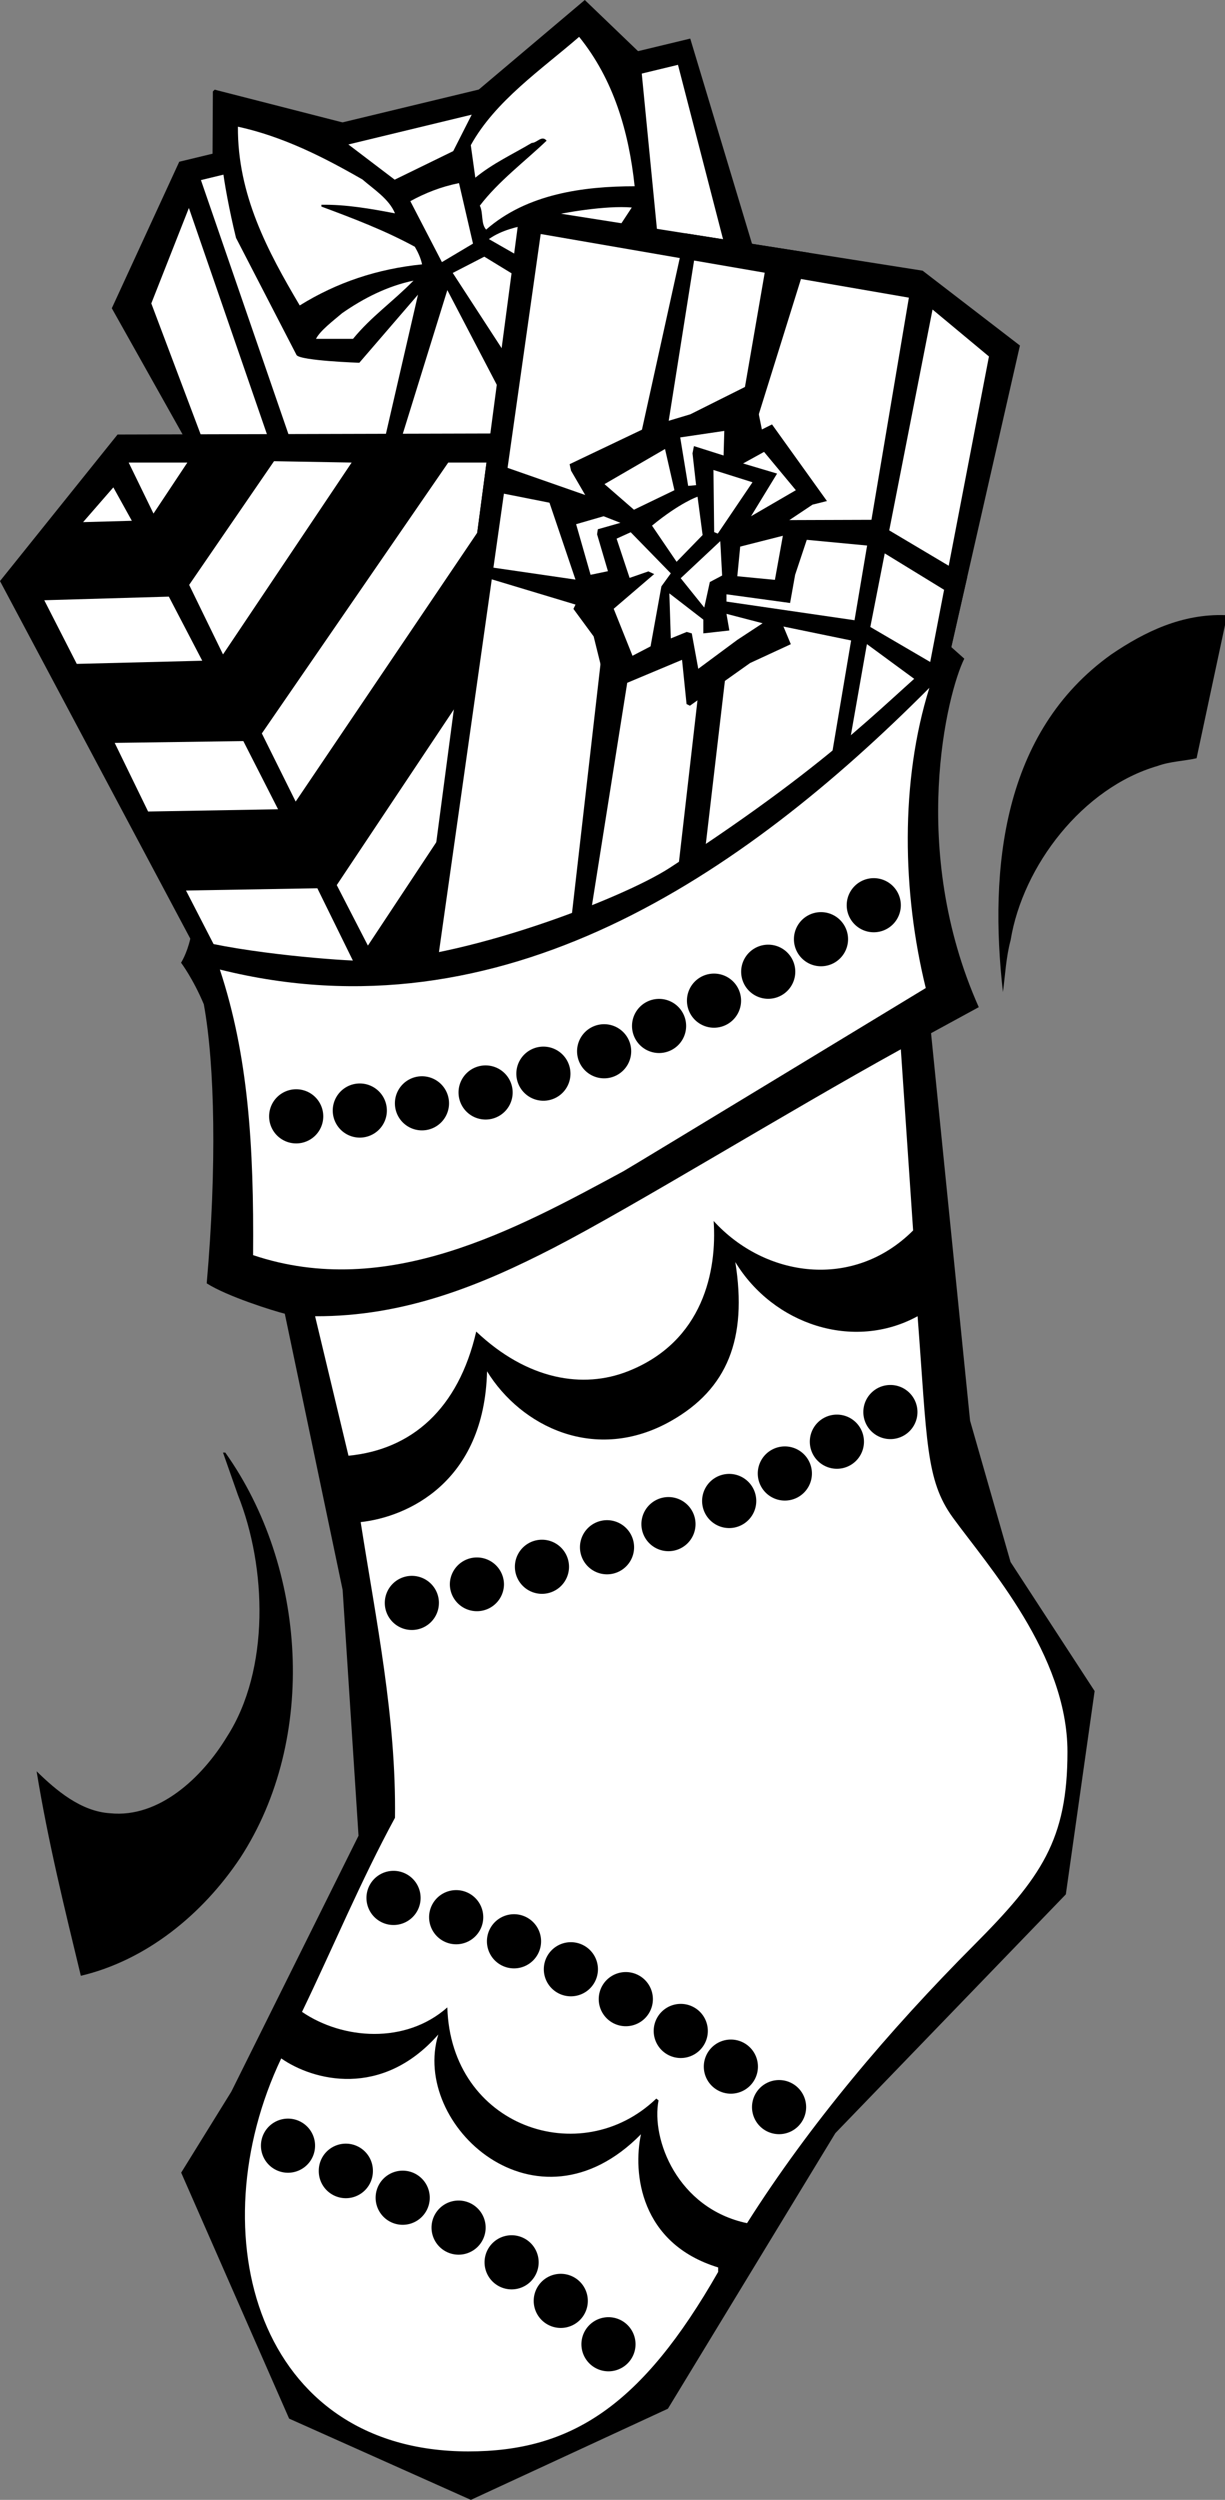
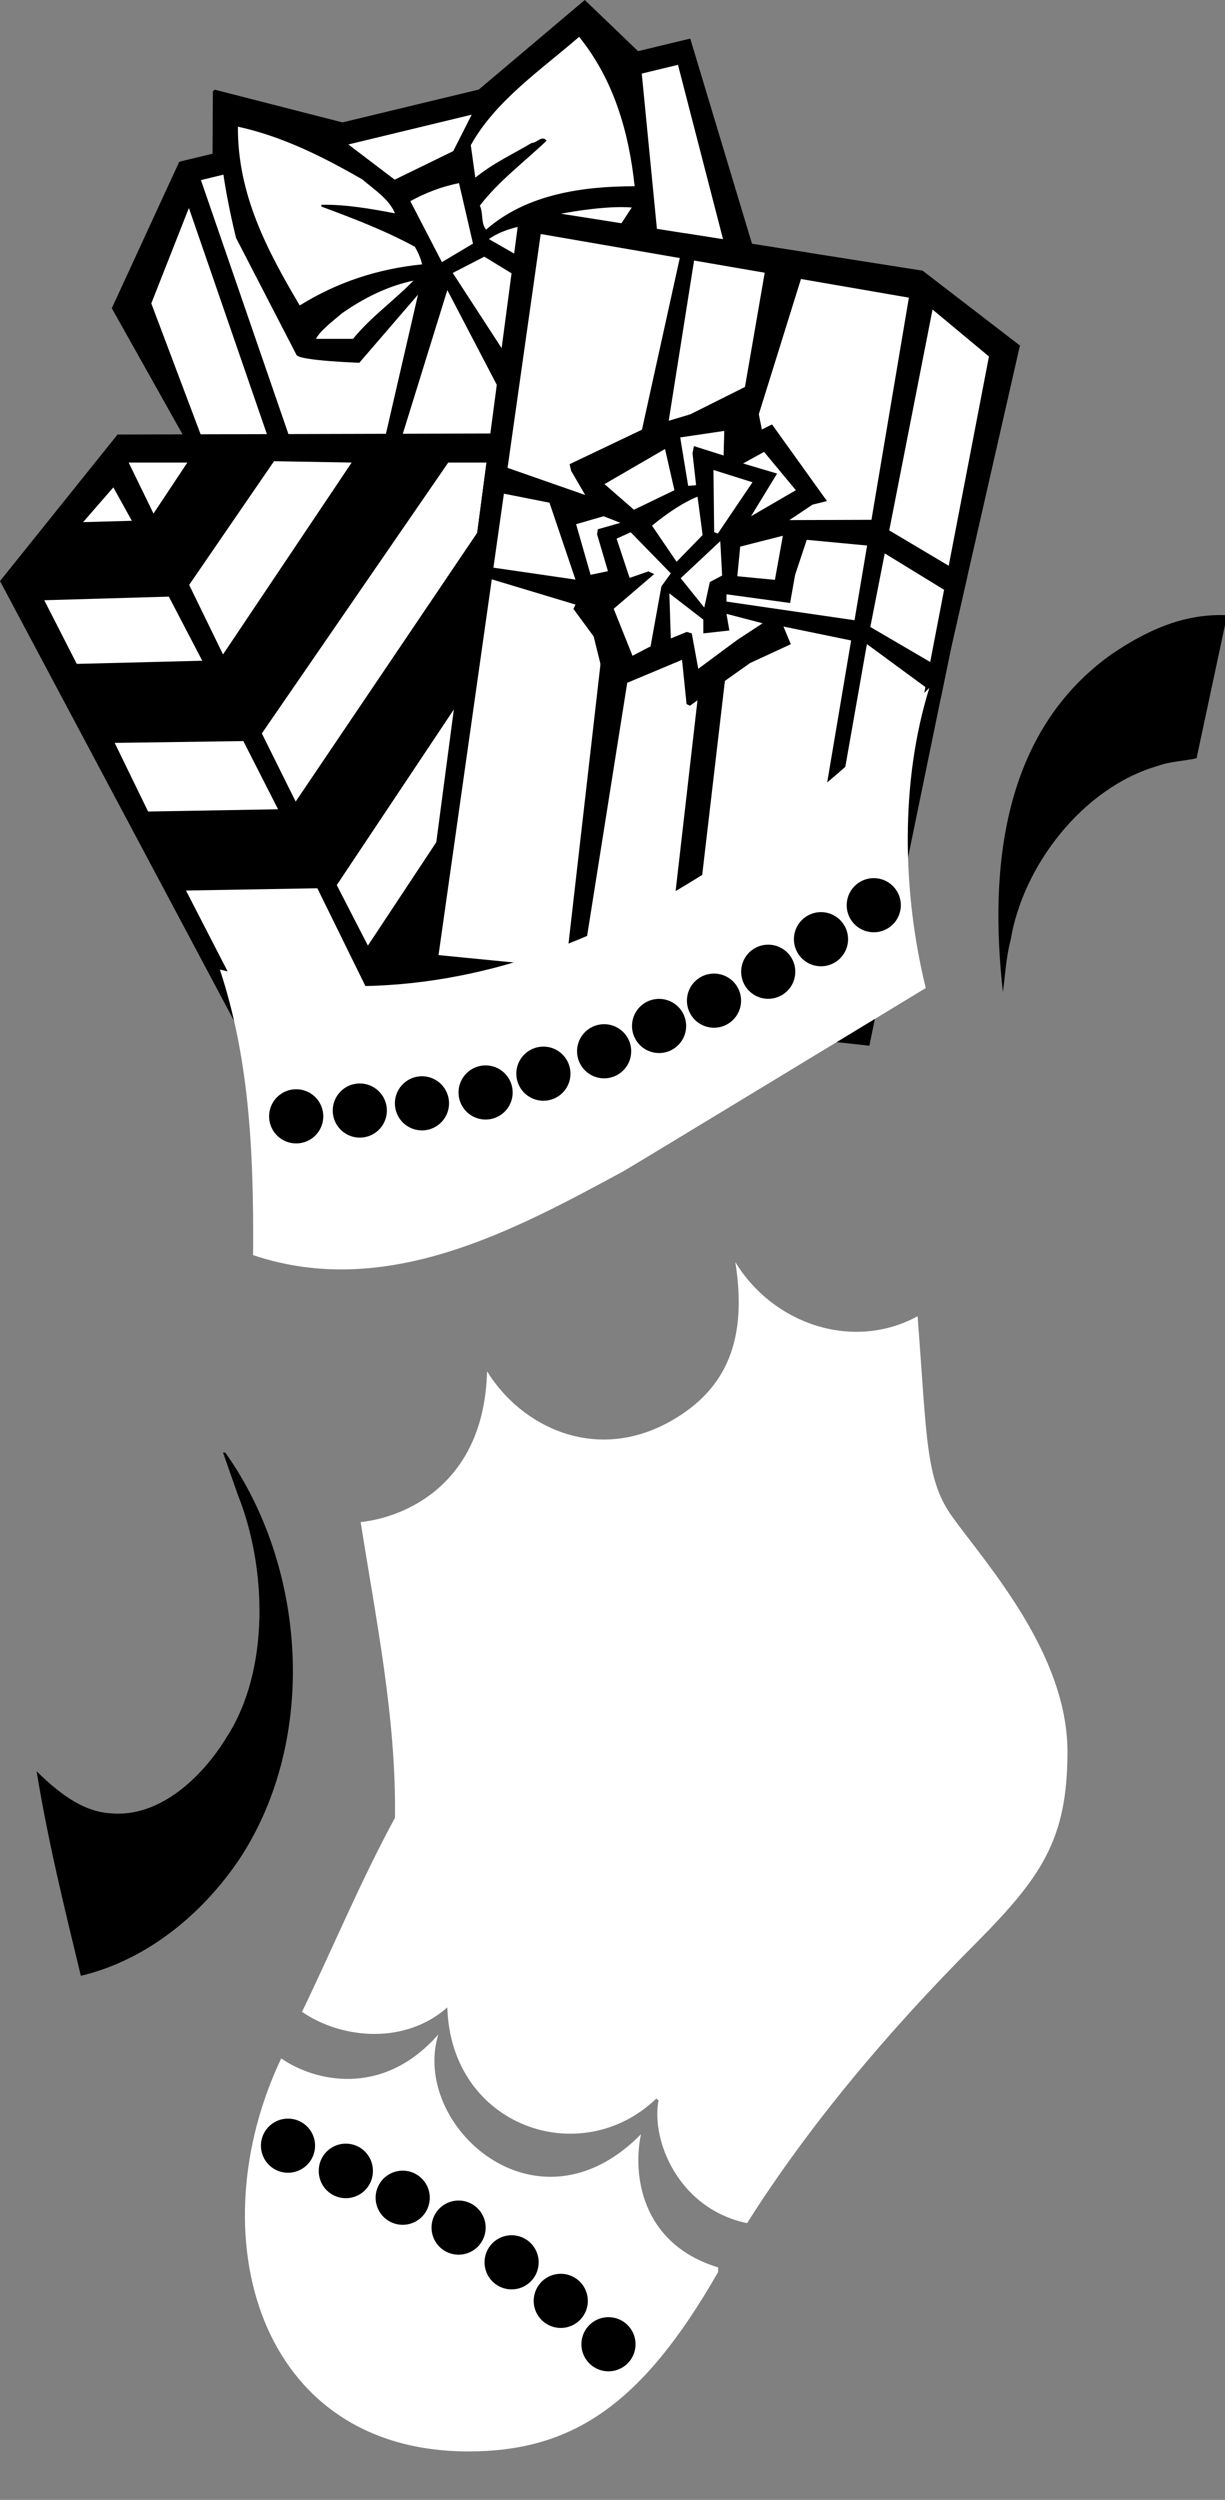
<svg xmlns="http://www.w3.org/2000/svg" width="211.734" height="432">
  <rect width="100%" height="100%" fill="#808080" stroke="none" />
  <path d="m58.305 146.39 78.215-18.492 11.66-25.32-28.875-95.91-88.32 21.281-11.66 25.32 14.491 25.82 24.489 67.302" />
  <path fill="#fff" d="m65.719 121.07 75.215-17.992-23.75-91.875L34.73 31.121l30.989 89.95m-33.071-85.13 30.32 87.88-6.87 8.066-29.946-79.453 6.496-16.493" />
  <path d="m38.48 28.988-1.746-2.125.059-11.058.312-.309 22.368 5.727.257 3.375 8.489 6.453 10.12-4.938 4.372-8.62-.125-1.872L101.078 0l9.496 9.121 3.121 31.984c-4.62 4.875-20.988-2.496-22.488-2.246s-4.496.871-6.703 2.457l33.441 19.157-22.113 24.113-6.25-7.621-.375 10.62-25.238-.75 8.281-35.92L62.105 62.69s-10.132-.343-10.843-1.324L40.793 41.105c-1.125-4.558-2.125-9.992-2.313-12.117" />
  <path fill="#fff" d="M109.695 32.188c-8.894 0-18.644 1.328-25.668 7.492-.933-1.016-.468-2.887-1.09-4.137 3.196-4.211 7.88-7.723 11.543-11.234-.855-1.012-1.636.39-2.574.39-3.273 1.95-6.707 3.512-9.75 6.008l-.781-5.617c4.215-7.645 12.25-13.106 18.723-18.723 5.93 7.332 8.582 16.305 9.597 25.82M62.652 31.02c1.875 1.636 4.606 3.355 5.618 5.851-4.055-.781-8.504-1.562-12.715-1.484v.312c5.46 2.028 11 4.137 16.148 6.946.547.933 1.016 1.949 1.25 3.039-7.726.78-14.746 3.12-21.144 7.101-5.54-9.363-10.766-19.113-10.688-30.894 7.8 1.714 14.742 5.226 21.531 9.129m19.102 11.078-5.371 3.199-5.461-10.535c2.574-1.403 5.305-2.496 8.414-3.117l2.418 10.453m-10.285 6.398c-3.668 3.742-7.254 6.16-10.453 10.063h-6.399c.703-1.407 2.965-3.121 4.524-4.446 3.824-2.656 7.879-4.683 12.328-5.617m5.851 1.637 9.64 18.46-.874 14.872-18.867-.75L77.32 50.133m.934-2.965 19.7 30.297 13.991-15.867-28.234-17.243-5.457 2.813m16.078-9.684c3.121-.75 10.371-2 14.867-1.625l-2.625 3.996-12.242-2.37" />
  <path d="m131.605 154.39-60.972 25.434-28.32.082-9.418-17.691L0 100.414 20.32 75.09l68.973-.192 42.312 79.493" />
  <path fill="#fff" d="M32.383 79.934 26.53 88.75l-4.289-8.816zm.312 21.14L47.363 79.7l13.418.235-22.234 33.156-5.852-12.016m18.41 37.445-5.847-11.778 32.219-46.808h9.234l1.496 3.656-37.102 54.93M14.363 90.23l5.227-6.007 3.2 5.773zm20.594 23.95-21.687.547-5.618-11 21.532-.625 5.773 11.078m64.746-5.352L63.59 163.406l-5.383-10.453 36.75-55.121 4.746 10.996m-51.641 31.02-22.464.39-5.774-11.86 22.235-.312 6.003 11.782m15.965 32.32-23.715-2.418-8.164-15.86 22.704-.39 9.175 18.668" />
  <path d="m211.734 108.02-4.914 23.011c-2.027.469-4.601.547-6.707 1.324-12.953 3.747-23.328 17.243-25.433 30.118-.782 2.882-.938 6.004-1.328 8.968-2.418-21.375-.079-44.933 18.726-58.351 5.852-3.98 12.246-7.024 19.656-6.79v1.72M38.937 251.016c14.04 19.738 16.07 49.382 2.575 70.058-6.555 9.828-16.305 17.707-27.54 20.36-2.808-11.625-5.695-23.329-7.644-35.34 3.352 3.277 7.645 6.945 12.715 7.254 8.426.859 15.914-6.164 20.207-13.262 7.41-11.543 6.863-29.254 1.871-41.738l-2.574-7.332h.39" />
  <path fill="#fff" d="m94.621 85.922 5.664 17.074-1.332 2.164 9.41 13.414 9.414-4.582 1 8.246 17.743-11.078" />
  <path d="m162.602 120.68 1.824-8.856 2.762-12.148 9.101-39.965-16.82-12.934-19.617-3.09-21.414-3.37-28.512-4.493-5.793 43.77-2.578 19.484-9.09 68.723 16.828 6.246 60.969 6.664 12.34-60.031" />
  <path fill="#fff" d="m136.934 171.047 10.152-60.223 3.539-20.996 6.469-38.39L93.457 40.44l-17.66 124.61 61.137 5.996m12.828-59.304 11.422-58.254 9.75 8.114-22.168 115.277-9.496-5.496 10.492-59.64" />
  <path d="m81.555 99.078 23.23 7-7.094 61.992 21.418 2.477 7.496-64.086 23.11 4.754 12.887 9.465 1.824-8.856 2.761-12.148-16.562-9.848-25.184.09 14.41-46.23-21.414-3.372-10.488 47.602-23.816-8.324-2.578 19.484" />
  <path fill="#fff" d="m124.438 91.867 7.738-44.738-12.207-2.106-7.188 45.383-25.683-5.093-1.813 12.785 25.688 3.738-10.403 65.644 14.496 1.422 7.496-65.379 25.137 3.66 2.176-12.91-25.438-2.406m28.485 3.766-2.492 12.715 10.351 6.05 2.399-12.476-10.258-6.29" />
  <path d="m99.113 105.223 3.496 4.757 2.344 9.465 12.934-5.422.781 7.649.578.285 10.402-7.379 7.04-3.254-1.875-4.496-9.247-2.75v-1.375l10.997 1.5.87-4.871 3.036-9.121h-4.531l4.496-3 2.5-.625-9.496-13.242-1.75.875-1.625-8-10.743 5.375-7.5 2.25-13.367 6.37.25 1.126 3.125 5.37-7.121-.624 5.621 16.617-1.215 2.52" />
  <path fill="#fff" d="m112.695 90.836 4.25 6.246 4.496-4.621-.875-6.625s-2.996 1-7.87 5m15.245 3.621-.5 5.125 6.497.625 1.375-7.621-7.372 1.871m-10.285 5.465 6.84-6.41.32 5.945-2.125 1.125-.964 4.41-4.07-5.07" />
  <path fill="#fff" d="m115.695 102.543.25 7.781 2.75-1.12.875.25 1.121 6.12 6.75-5 4.372-2.87-6.247-1.626.5 2.875-4.5.5v-2.375l-5.87-4.535m-9.622 2.66 3.25 8.121 3.121-1.625 1.875-10.37 1.625-2.247-6.933-7.105-2.438 1.105 2.25 6.785 3.246-1.125 1 .465-6.996 5.996M116.57 84.71l-1.625-7.12-10.46 6.07 5.09 4.426 6.995-3.375m6.746-3.496 6.747 2.125-5.997 8.87-.625-.25-.125-10.745m-3 2.625-.62-5.5.245-1.25 5.125 1.625.125-4.25-7.62 1.125 1.374 8.375 1.371-.125" />
  <path fill="#fff" d="m129.813 89.21 7.746-4.5-5.496-6.62-3.625 2 5.875 1.75-4.5 7.37m-24.735 9.497-1.875-6.371.125-.875 3.91-1.11-2.91-1.14-4.75 1.375 2.5 8.746 3-.625" />
-   <path d="M115.773 149.96c30.614-19.898 37.489-29.222 48.653-38.136l2.246 2c-2.953 5.91-9.656 32.938 2.5 60.223l-8.246 4.496 6.746 66.969 6.996 24.418 14.531 22.3-4.976 35.13-39.836 41.265-28.942 47.621L81.391 432l-31.418-14.043-18.657-42.504 8.664-13.992 21.989-44.23-2.746-42.481-9.996-47.727c-2-.5-9.997-3-13.497-5.25 1.75-19.988 1.415-37.71-.5-48.226-1.863-4.434-3.937-7.184-3.937-7.184s.988-1.5 1.602-4.148c9.585 2.586 26.328 3.836 30.074 3.836 16.418 0 44.433-10.649 52.804-16.09" />
-   <path fill="#fff" d="M95.742 215.61c-12.664 6.535-25.902 11.921-41.281 11.847l5.773 24.106c10.903-1.06 18.977-8.047 22.078-21.454 8.895 8.407 18.489 9.907 26.211 6.864 13.075-5.149 15.418-17.45 14.825-25.977 8.875 9.766 24.16 11.961 34.48 1.637l-2.125-31.305c-19.48 10.73-46.34 27.254-59.96 34.281" />
  <path fill="#fff" d="M158.602 227.457c1.648 21.555 1.367 28.29 6.09 34.793 6.105 8.395 19.812 23.668 19.812 40.484 0 15.2-4.496 21.688-16.164 33.407-14.7 14.765-28.39 30.941-39.219 48.043-12.035-2.54-16.605-14.532-15.293-21.22l-.39-.312c-13.047 12.543-35.532 4.86-36.118-15.757-7.23 6.402-18.097 5.57-25.12.777 5.382-11.152 10.14-22.621 16.07-33.543.234-17.242-3.278-34.168-5.93-51.098 7.957-.86 21.37-6.773 21.844-26.058 5.836 9.507 18.722 15.996 31.82 8.57 9.71-5.508 13.203-14.188 11.09-27.45 6.547 10.79 20.41 15.427 31.508 9.364" />
-   <path d="M158.578 244.016a4.68 4.68 0 0 1-4.68 4.675 4.674 4.674 0 0 1-4.675-4.675c0-2.586 2.09-4.68 4.675-4.68a4.68 4.68 0 0 1 4.68 4.68m-9.246 5.121a4.68 4.68 0 0 1-9.36 0 4.68 4.68 0 0 1 9.36 0m-8.996 5.496a4.68 4.68 0 0 1-9.36 0 4.68 4.68 0 0 1 9.36 0m-9.621 4.75a4.68 4.68 0 0 1-4.68 4.68 4.68 4.68 0 0 1 0-9.36 4.678 4.678 0 0 1 4.68 4.68m-10.496 4a4.677 4.677 0 0 1-4.68 4.676 4.676 4.676 0 0 1-4.676-4.676 4.677 4.677 0 1 1 9.356 0m-10.621 3.996a4.677 4.677 0 1 1-9.356 0 4.68 4.68 0 0 1 4.68-4.68 4.68 4.68 0 0 1 4.676 4.68m-11.246 3.375a4.676 4.676 0 0 1-4.676 4.676 4.68 4.68 0 0 1-4.68-4.676 4.677 4.677 0 1 1 9.355 0M87.11 273.75a4.678 4.678 0 1 1-9.356.004 4.678 4.678 0 0 1 9.355-.004M75.863 277a4.677 4.677 0 0 1-4.68 4.676A4.676 4.676 0 0 1 66.509 277a4.68 4.68 0 0 1 4.676-4.68 4.68 4.68 0 0 1 4.68 4.68M72.7 327.977a4.68 4.68 0 0 1-4.68 4.68 4.68 4.68 0 0 1 0-9.36 4.678 4.678 0 0 1 4.68 4.68m10.827 3.332a4.68 4.68 0 0 1-4.68 4.68 4.68 4.68 0 0 1 0-9.36 4.678 4.678 0 0 1 4.68 4.68m9.996 4.164a4.68 4.68 0 0 1-4.68 4.68 4.68 4.68 0 0 1 0-9.36 4.678 4.678 0 0 1 4.68 4.68m9.829 4.832a4.677 4.677 0 0 1-4.68 4.675 4.676 4.676 0 0 1-4.676-4.675 4.677 4.677 0 1 1 9.356 0m9.496 5.164a4.68 4.68 0 0 1-9.36 0 4.68 4.68 0 0 1 9.36 0m9.496 5.496a4.678 4.678 0 1 1-9.356.003 4.678 4.678 0 0 1 9.356-.003m8.66 6.164a4.677 4.677 0 1 1-9.356 0 4.68 4.68 0 0 1 4.68-4.676 4.676 4.676 0 0 1 4.676 4.676m8.332 7a4.68 4.68 0 0 1-4.68 4.676 4.676 4.676 0 0 1-4.676-4.676 4.677 4.677 0 1 1 9.356 0" />
  <path fill="#fff" d="M110.79 368.816c-1.43 6.692-.165 18.887 13.339 23.016v.777c-13.18 23.079-25.313 31.016-43.168 31.016-36.598 0-46.727-37.676-32.352-67.914 5.461 3.82 17.36 7 27.149-4.133-4.793 15.629 16.949 35.621 35.031 17.238" />
  <path d="M109.848 405.11a4.676 4.676 0 0 1-4.676 4.675 4.677 4.677 0 1 1 0-9.355 4.677 4.677 0 0 1 4.676 4.68m-8.246-7.497a4.676 4.676 0 0 1-4.676 4.676 4.677 4.677 0 1 1 0-9.355 4.677 4.677 0 0 1 4.676 4.68m-8.497-6.664a4.676 4.676 0 0 1-4.675 4.675 4.677 4.677 0 1 1 0-9.355 4.677 4.677 0 0 1 4.675 4.68m-9.164-5.997a4.676 4.676 0 0 1-4.675 4.676 4.677 4.677 0 1 1 0-9.356 4.677 4.677 0 0 1 4.675 4.68m-9.66-5.168a4.678 4.678 0 1 1-9.356.004 4.678 4.678 0 0 1 9.356-.004m-9.828-4.664a4.678 4.678 0 1 1-9.355 0 4.68 4.68 0 0 1 4.675-4.68 4.68 4.68 0 0 1 4.68 4.68m-9.996-4.328a4.677 4.677 0 0 1-4.68 4.676 4.676 4.676 0 0 1-4.675-4.676 4.677 4.677 0 1 1 9.355 0" />
  <path fill="#fff" d="M160.637 118.863C128.262 151.395 86.68 179.711 38 167.543c4.89 14.816 5.902 30.348 5.746 49.355 23.149 7.782 45.383-4.437 64.012-14.5.969-.52 52.254-31.656 52.254-31.656-4.055-16.539-4.446-35.652.625-51.879" />
  <path d="M55.875 192.914a4.68 4.68 0 0 1-9.36 0 4.68 4.68 0 0 1 9.36 0m10.992-1a4.676 4.676 0 0 1-4.676 4.676 4.677 4.677 0 1 1 0-9.356 4.677 4.677 0 0 1 4.676 4.68m10.746-1.25a4.677 4.677 0 0 1-4.68 4.676 4.676 4.676 0 0 1 0-9.352 4.677 4.677 0 0 1 4.68 4.676m10.997-1.874a4.677 4.677 0 1 1-9.355 0 4.676 4.676 0 0 1 4.675-4.677 4.68 4.68 0 0 1 4.68 4.676m9.992-3.246a4.676 4.676 0 0 1-4.676 4.676 4.68 4.68 0 0 1-4.68-4.676 4.677 4.677 0 1 1 9.355 0m10.497-3.875a4.677 4.677 0 1 1-9.356 0 4.677 4.677 0 0 1 4.68-4.676 4.676 4.676 0 0 1 4.676 4.676m9.496-4.371a4.676 4.676 0 0 1-4.676 4.676 4.677 4.677 0 1 1 0-9.356 4.677 4.677 0 0 1 4.676 4.68m9.496-4.375a4.677 4.677 0 1 1-9.356 0 4.677 4.677 0 0 1 4.68-4.676 4.676 4.676 0 0 1 4.676 4.676m9.37-4.996a4.677 4.677 0 0 1-4.679 4.676 4.676 4.676 0 0 1-4.676-4.676 4.677 4.677 0 1 1 9.356 0m9.121-5.626a4.678 4.678 0 1 1-9.356.004 4.678 4.678 0 0 1 9.356-.003m9.121-5.871a4.677 4.677 0 0 1-4.68 4.675 4.676 4.676 0 0 1-4.675-4.675 4.677 4.677 0 1 1 9.355 0" />
</svg>